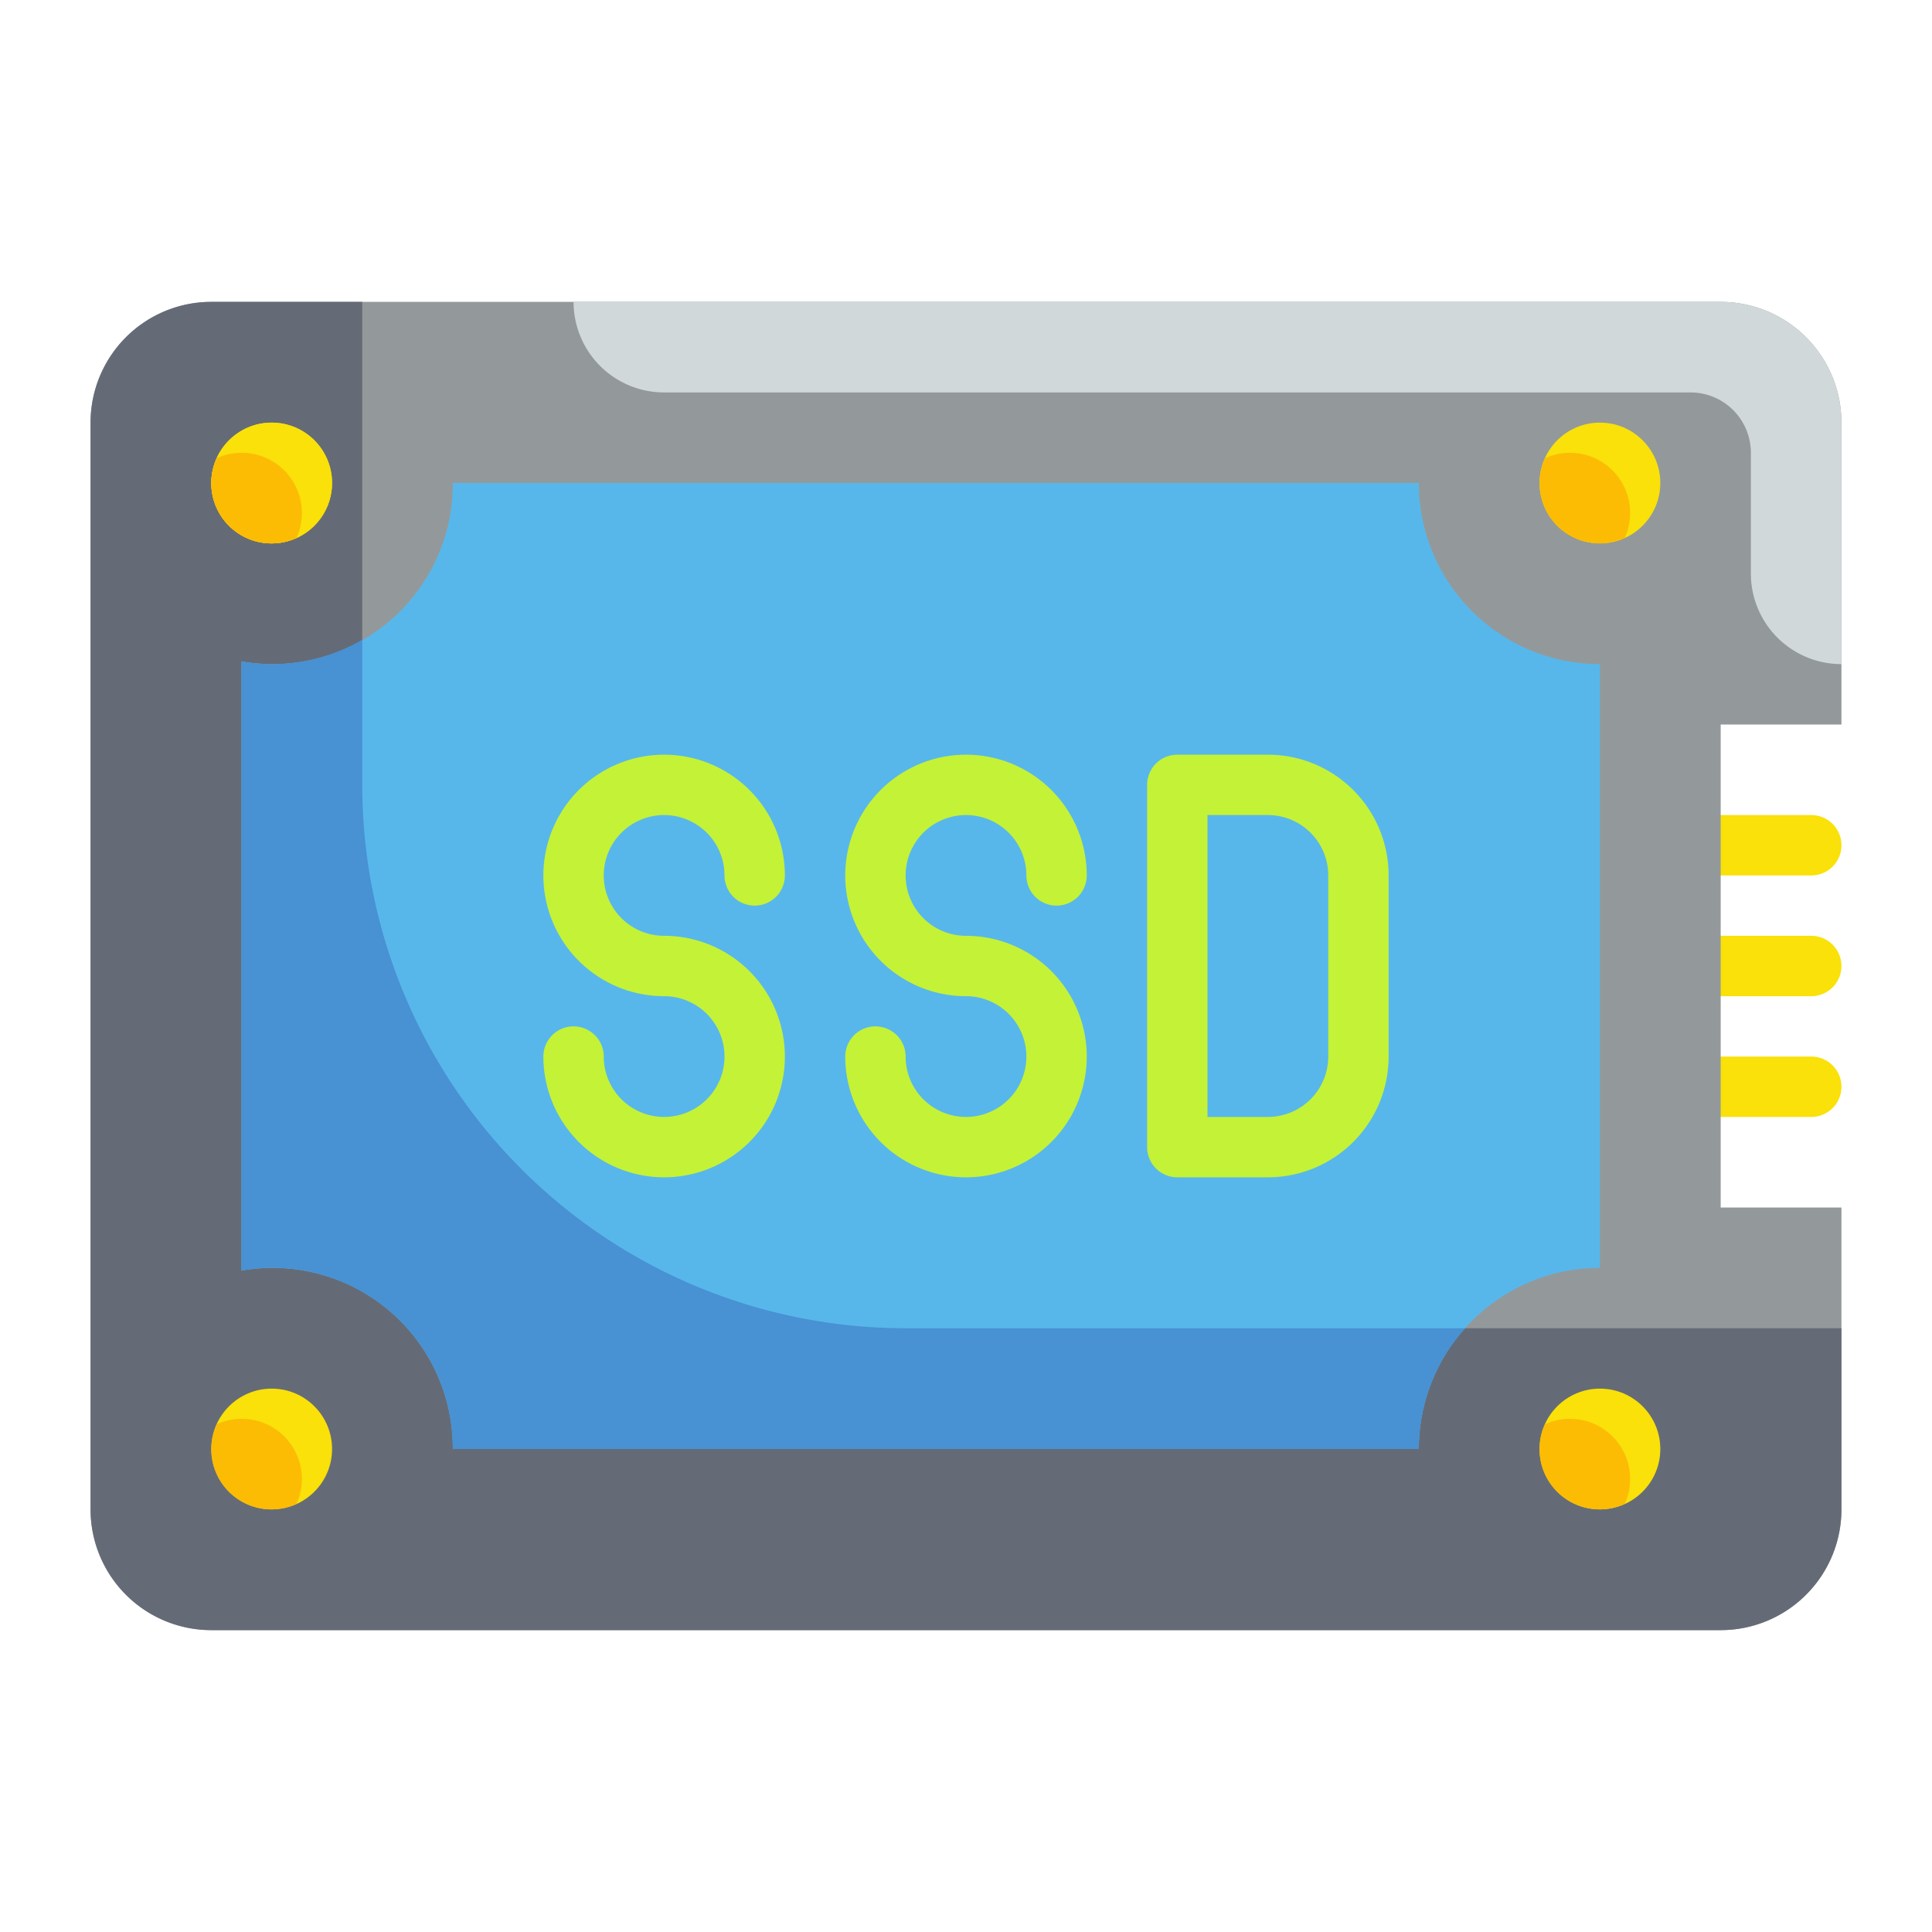
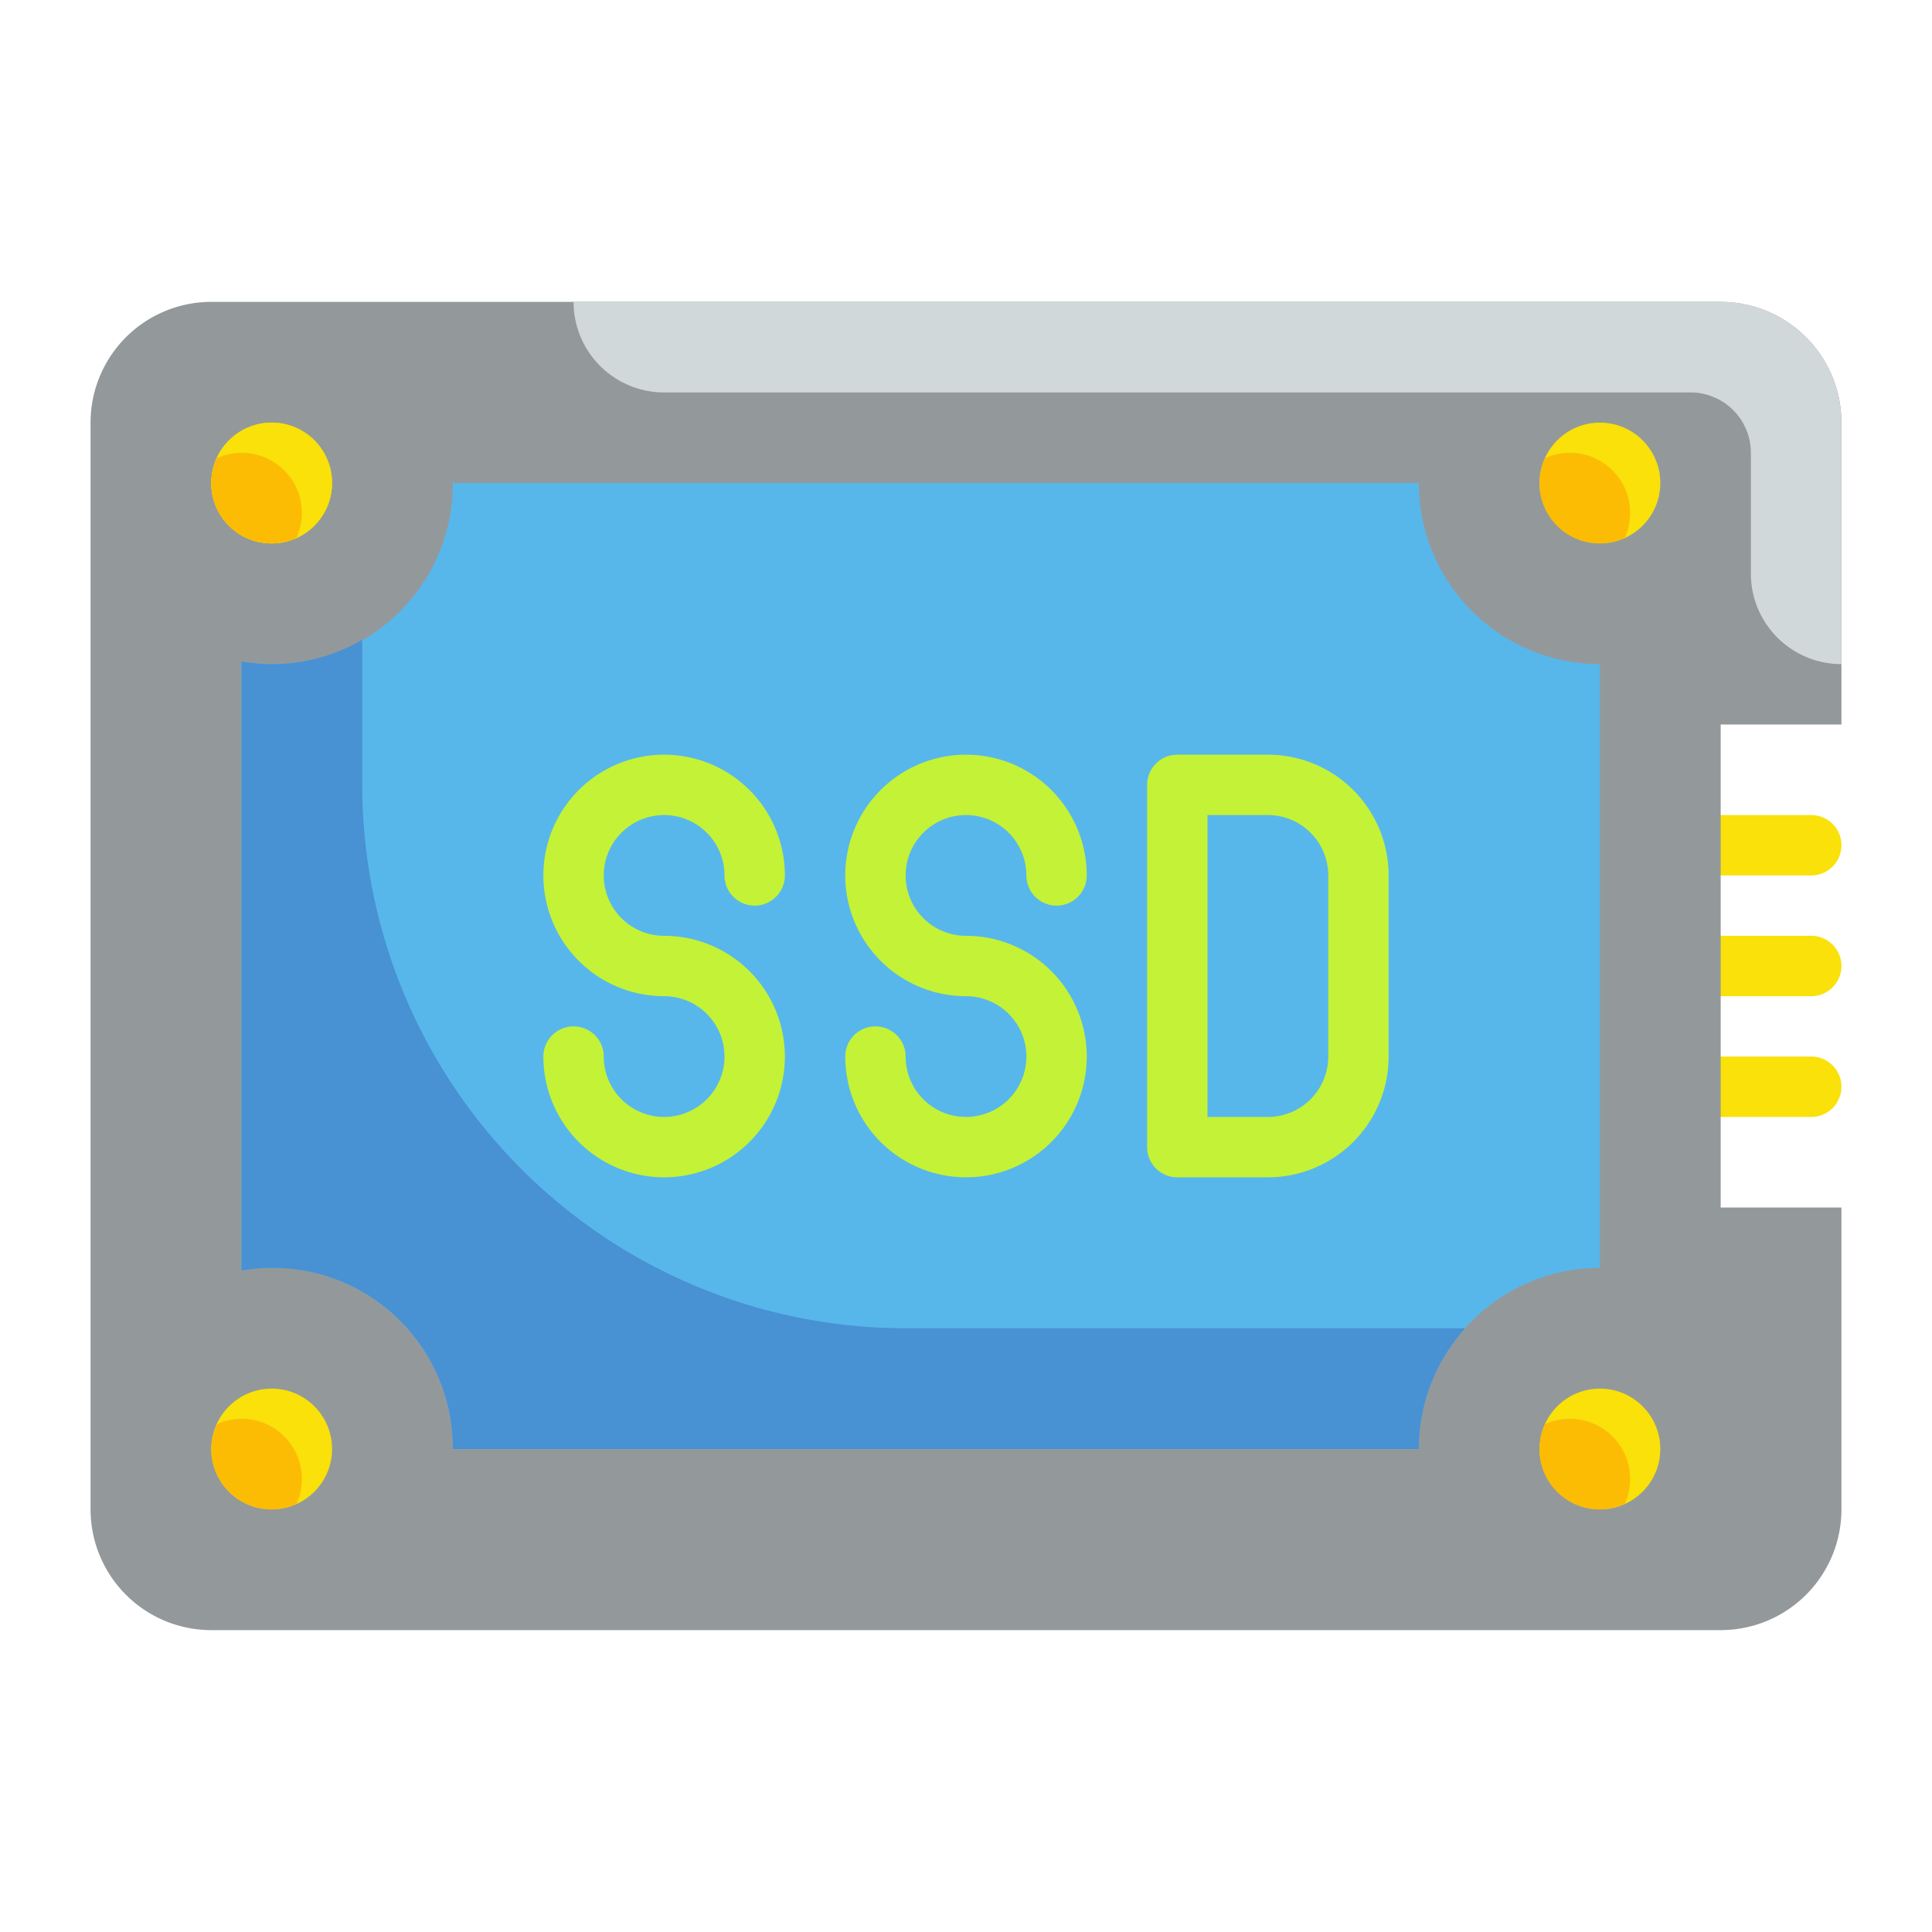
<svg xmlns="http://www.w3.org/2000/svg" height="512" viewBox="0 0 64 64" width="512">
  <g id="Flat">
    <g id="Colors_copy" data-name="Colors copy">
      <g>
        <g fill="#f9e109">
          <path d="m60 29h-4a1 1 0 0 1 0-2h4a1 1 0 0 1 0 2z" />
          <path d="m60 33h-4a1 1 0 0 1 0-2h4a1 1 0 0 1 0 2z" />
          <path d="m60 37h-4a1 1 0 0 1 0-2h4a1 1 0 0 1 0 2z" />
        </g>
        <path d="m61 40h-4v-16h4v-10a4 4 0 0 0 -4-4h-50a4 4 0 0 0 -4 4v36a4 4 0 0 0 4 4h50a4 4 0 0 0 4-4z" fill="#93999a" />
-         <path d="m30 44a18 18 0 0 1 -18-18v-16h-5a4 4 0 0 0 -4 4v36a4 4 0 0 0 4 4h50a4 4 0 0 0 4-4v-6z" fill="#656b76" />
        <path d="m47 16h-32a5.967 5.967 0 0 1 -7 5.91v20.18a5.967 5.967 0 0 1 7 5.91h32a6 6 0 0 1 6-6v-20a6 6 0 0 1 -6-6z" fill="#57b7eb" />
        <circle cx="53" cy="16" fill="#f9e109" r="2" />
        <path d="m52 15a1.99 1.99 0 0 0 -.82.18 1.992 1.992 0 0 0 2.64 2.64 1.992 1.992 0 0 0 -1.82-2.82z" fill="#fcbc04" />
        <circle cx="9" cy="16" fill="#f9e109" r="2" />
        <path d="m8 15a1.99 1.99 0 0 0 -.82.18 1.992 1.992 0 0 0 2.64 2.64 1.992 1.992 0 0 0 -1.82-2.82z" fill="#fcbc04" />
        <circle cx="9" cy="16" fill="#f9e109" r="2" />
        <path d="m8 15a1.99 1.99 0 0 0 -.82.18 1.992 1.992 0 0 0 2.64 2.64 1.992 1.992 0 0 0 -1.82-2.82z" fill="#fcbc04" />
        <circle cx="53" cy="48" fill="#f9e109" r="2" />
        <path d="m52 47a1.99 1.99 0 0 0 -.82.18 1.992 1.992 0 0 0 2.64 2.64 1.992 1.992 0 0 0 -1.82-2.82z" fill="#fcbc04" />
        <circle cx="9" cy="48" fill="#f9e109" r="2" />
        <path d="m8 47a1.99 1.99 0 0 0 -.82.18 1.992 1.992 0 0 0 2.64 2.64 1.992 1.992 0 0 0 -1.82-2.82z" fill="#fcbc04" />
        <path d="m30 44a18 18 0 0 1 -18-18v-4.809a5.875 5.875 0 0 1 -4 .719v20.18a5.967 5.967 0 0 1 7 5.91h32a5.968 5.968 0 0 1 1.537-4z" fill="#4891d3" />
        <path d="m57 10h-38a3 3 0 0 0 3 3h34a2 2 0 0 1 2 2v4a3 3 0 0 0 3 3v-8a4 4 0 0 0 -4-4z" fill="#d0d8da" />
        <path d="m22 39a4 4 0 0 1 -4-4 1 1 0 0 1 2 0 2 2 0 1 0 2-2 4 4 0 1 1 4-4 1 1 0 0 1 -2 0 2 2 0 1 0 -2 2 4 4 0 0 1 0 8z" fill="#c4f236" />
        <path d="m32 39a4 4 0 0 1 -4-4 1 1 0 0 1 2 0 2 2 0 1 0 2-2 4 4 0 1 1 4-4 1 1 0 0 1 -2 0 2 2 0 1 0 -2 2 4 4 0 0 1 0 8z" fill="#c4f236" />
        <path d="m42 39h-3a1 1 0 0 1 -1-1v-12a1 1 0 0 1 1-1h3a4 4 0 0 1 4 4v6a4 4 0 0 1 -4 4zm-2-2h2a2 2 0 0 0 2-2v-6a2 2 0 0 0 -2-2h-2z" fill="#c4f236" />
      </g>
    </g>
  </g>
</svg>